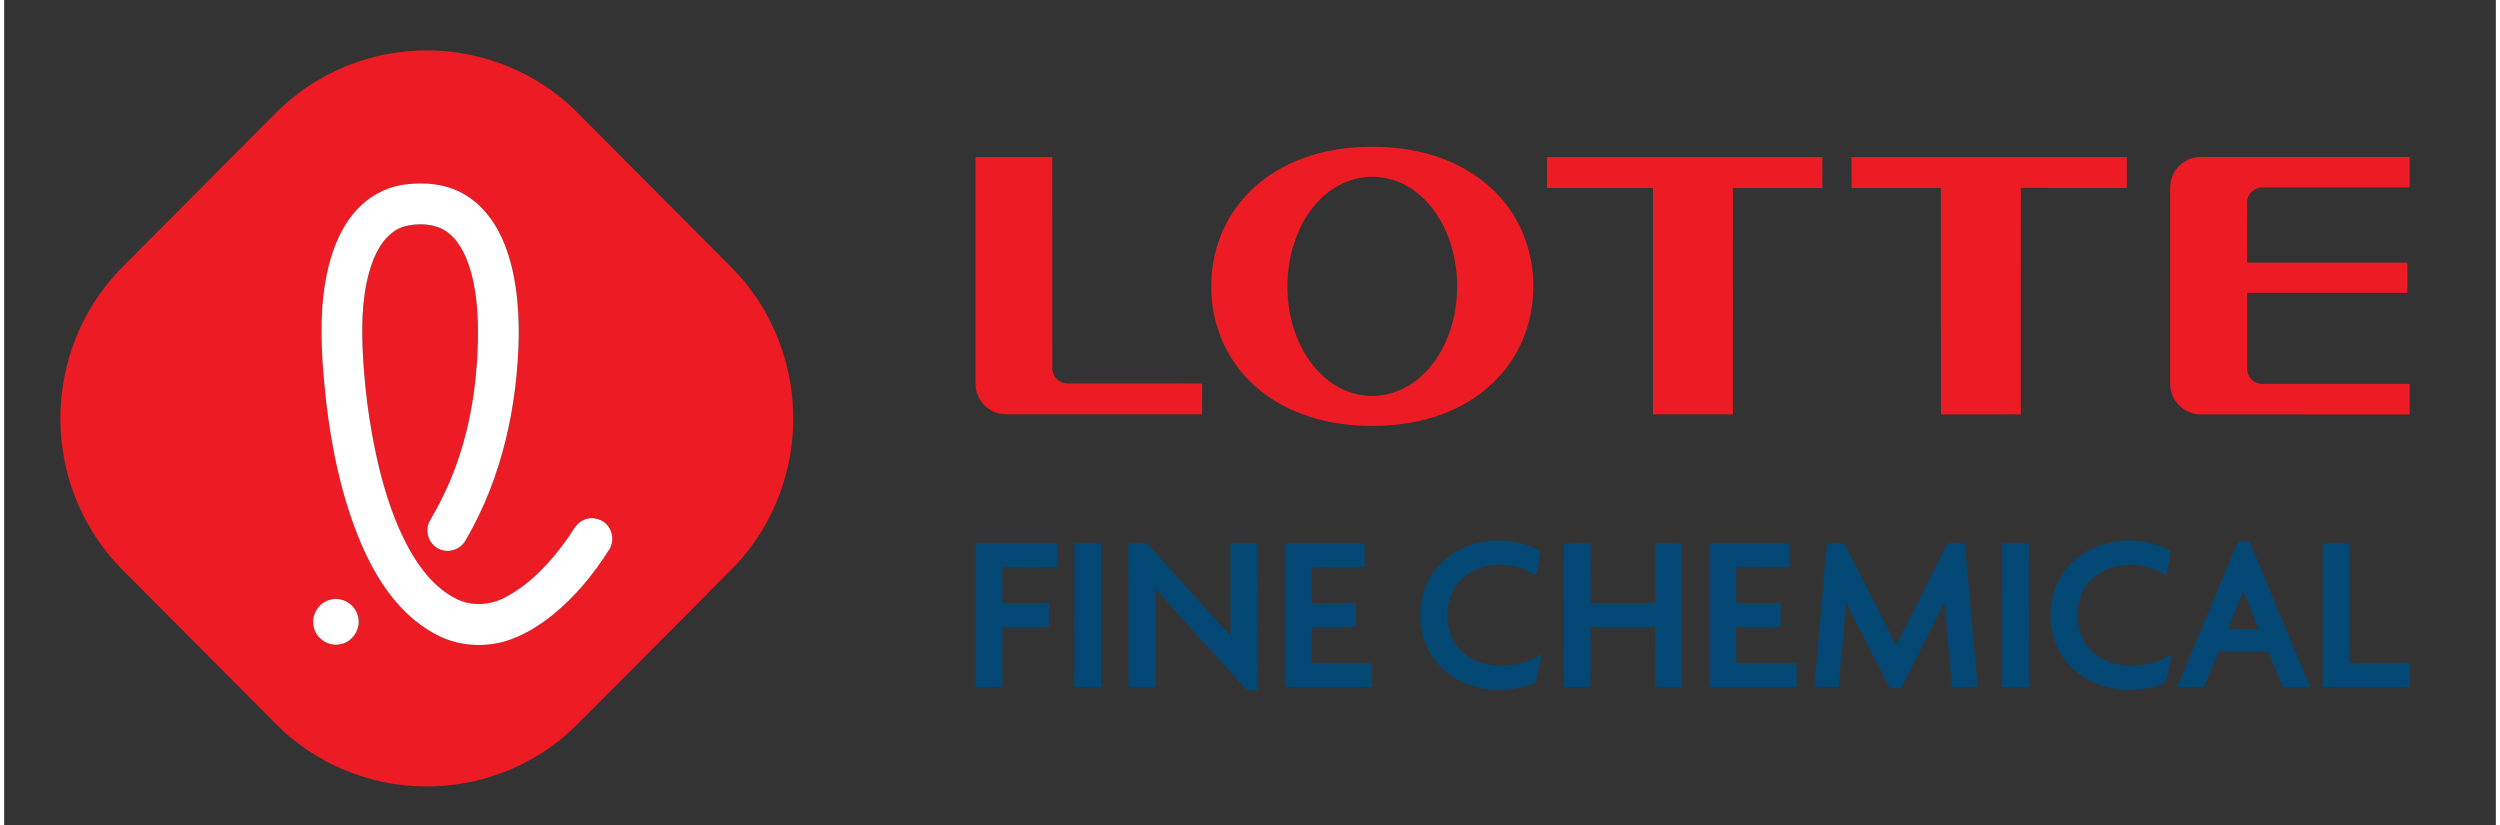
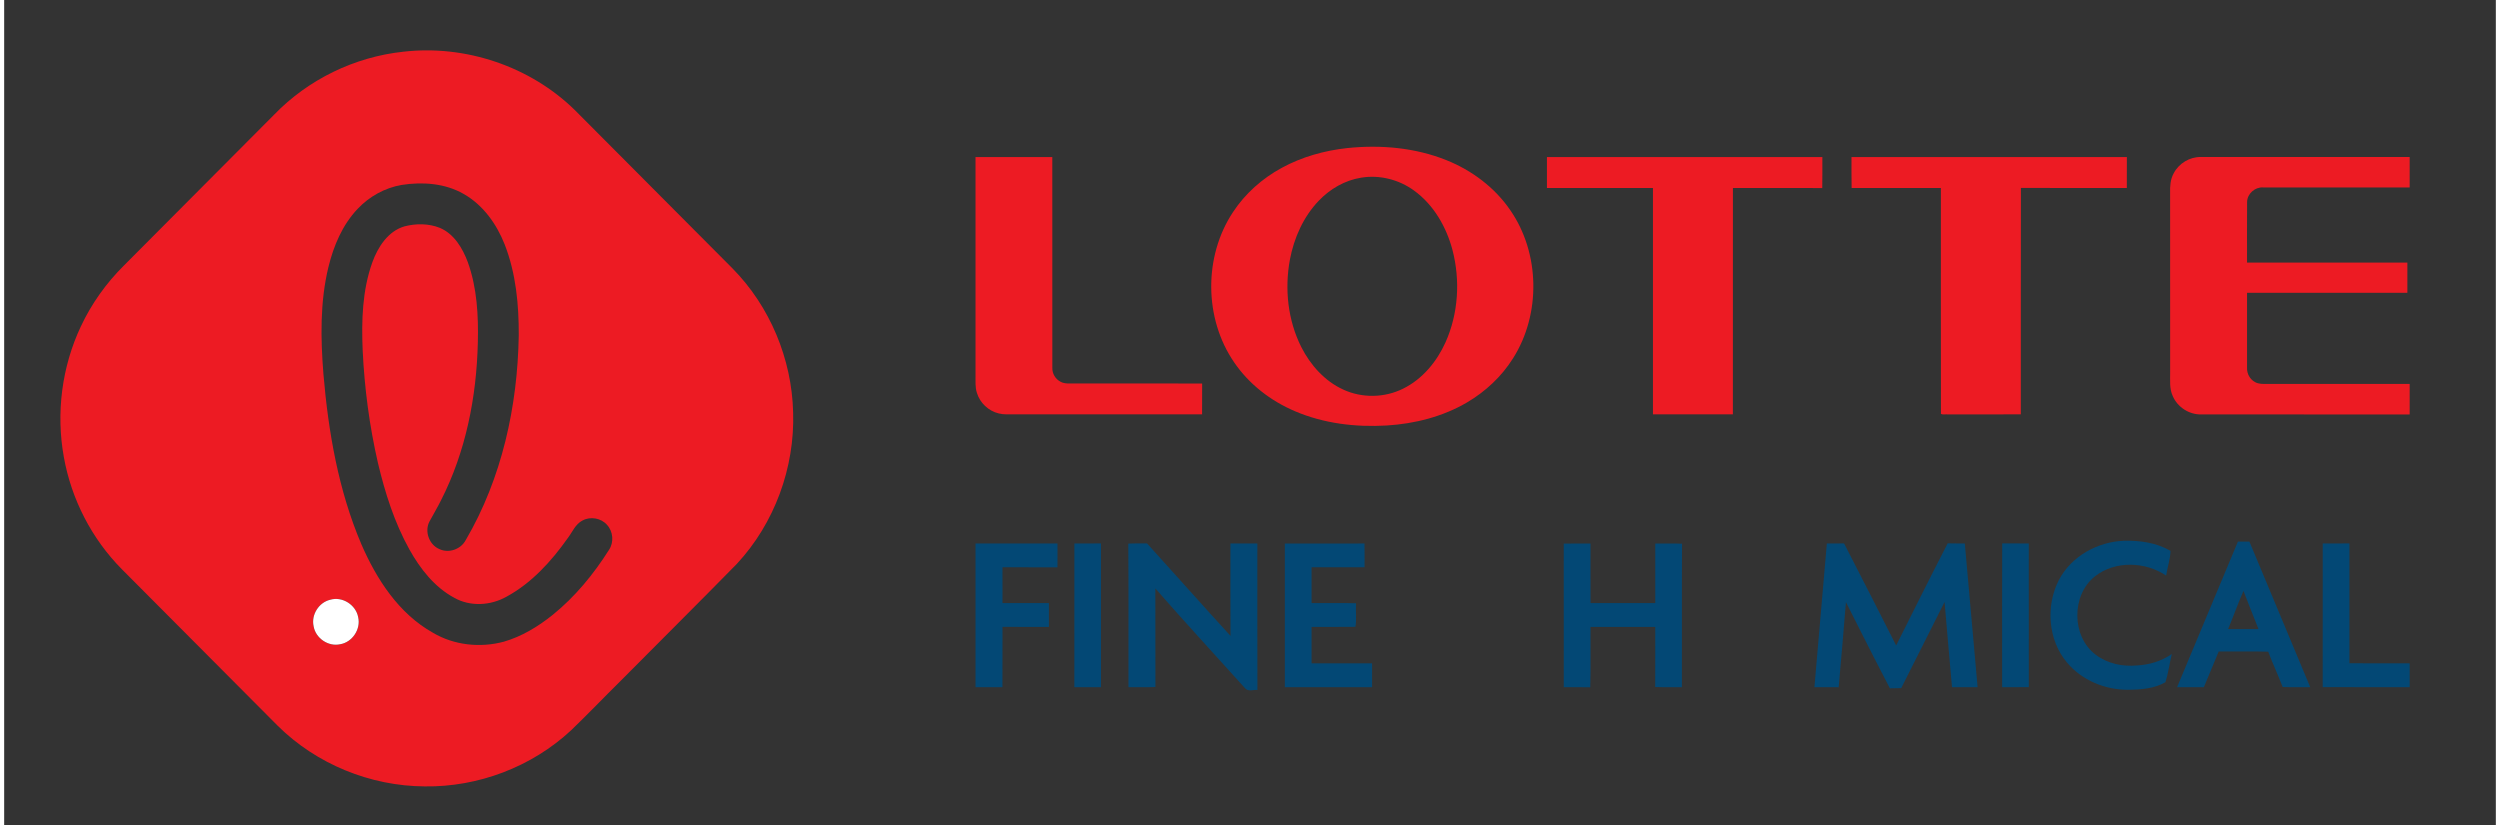
<svg xmlns="http://www.w3.org/2000/svg" width="300px" height="99px" viewBox="0 0 299 99" version="1.1">
  <rect x="0" y="0" width="299" height="99" fill="#333333" stroke="none" />
  <g id="surface1">
    <path style=" stroke:none;fill-rule:nonzero;fill:rgb(92.941%,10.588%,13.725%);fill-opacity:1;" d="M 47.887 6.207 C 55.348 5.344 63.137 7.957 68.508 13.238 C 74.812 19.559 81.109 25.891 87.41 32.219 C 91.902 36.777 94.523 43.09 94.676 49.484 C 94.887 56.117 92.441 62.801 87.926 67.66 C 83.289 72.391 78.586 77.055 73.922 81.758 C 71.953 83.703 70.043 85.703 68.047 87.621 C 63.328 92.023 56.883 94.465 50.445 94.367 C 43.93 94.328 37.465 91.688 32.828 87.094 C 26.586 80.832 20.352 74.562 14.113 68.297 C 10.508 64.656 8.062 59.902 7.164 54.859 C 6.203 49.582 6.918 44.012 9.207 39.16 C 10.48 36.441 12.25 33.965 14.379 31.855 C 20.387 25.824 26.391 19.793 32.395 13.762 C 36.477 9.539 42.055 6.828 47.887 6.207 M 47.68 22.195 C 45.676 22.547 43.812 23.578 42.418 25.062 C 40.59 26.98 39.531 29.5 38.91 32.051 C 37.891 36.25 37.973 40.617 38.312 44.898 C 38.906 51.852 40.113 58.848 42.859 65.297 C 44.684 69.512 47.355 73.637 51.453 75.93 C 53.992 77.434 57.133 77.766 59.969 77 C 62.121 76.375 64.07 75.188 65.809 73.797 C 68.508 71.617 70.734 68.906 72.582 65.98 C 73.188 65.078 73.082 63.781 72.344 62.984 C 71.629 62.164 70.344 61.938 69.391 62.465 C 68.539 62.902 68.184 63.852 67.629 64.578 C 65.66 67.359 63.289 69.977 60.262 71.613 C 58.371 72.676 55.926 72.82 54.012 71.734 C 51.637 70.461 49.926 68.254 48.629 65.938 C 46.832 62.703 45.703 59.141 44.852 55.551 C 43.832 51.113 43.234 46.578 43.02 42.027 C 42.871 38.484 42.973 34.836 44.184 31.469 C 44.855 29.633 46.059 27.742 48.035 27.164 C 49.418 26.805 50.953 26.805 52.293 27.348 C 54.004 28.078 55.016 29.793 55.641 31.469 C 56.75 34.555 56.922 37.887 56.84 41.141 C 56.684 47.641 55.398 54.195 52.43 60.02 C 52.004 60.883 51.508 61.707 51.051 62.555 C 50.402 63.742 50.992 65.383 52.238 65.895 C 53.375 66.43 54.824 65.902 55.395 64.797 C 59.723 57.402 61.613 48.762 61.75 40.246 C 61.77 36.562 61.414 32.809 60.07 29.355 C 59.102 26.887 57.465 24.586 55.125 23.266 C 52.887 21.984 50.184 21.801 47.68 22.195 M 39.117 71.973 C 37.758 72.293 36.828 73.777 37.133 75.145 C 37.367 76.582 38.895 77.625 40.316 77.309 C 41.773 77.074 42.82 75.504 42.48 74.062 C 42.211 72.578 40.57 71.535 39.117 71.973 Z M 39.117 71.973 " />
    <path style=" stroke:none;fill-rule:nonzero;fill:rgb(92.941%,10.588%,13.725%);fill-opacity:1;" d="M 161.199 17.766 C 165.188 17.355 169.316 17.715 173.059 19.215 C 176.109 20.434 178.863 22.488 180.73 25.215 C 184.305 30.379 184.426 37.68 181.074 42.984 C 179.703 45.172 177.766 46.984 175.547 48.289 C 172.629 50.004 169.266 50.852 165.91 51.059 C 162.176 51.281 158.348 50.824 154.891 49.344 C 151.98 48.109 149.371 46.094 147.59 43.469 C 143.98 38.215 143.934 30.77 147.457 25.457 C 148.918 23.23 150.969 21.414 153.305 20.145 C 155.738 18.816 158.453 18.062 161.199 17.766 M 162.828 21.324 C 160.891 21.633 159.113 22.664 157.766 24.074 C 155.906 26.004 154.777 28.555 154.285 31.172 C 153.641 34.68 154.039 38.426 155.648 41.633 C 156.742 43.801 158.457 45.73 160.691 46.75 C 162.938 47.793 165.645 47.746 167.859 46.645 C 170.18 45.512 171.91 43.41 172.961 41.082 C 174.508 37.633 174.746 33.645 173.797 29.996 C 173.062 27.23 171.547 24.582 169.203 22.879 C 167.391 21.551 165.047 20.949 162.828 21.324 Z M 162.828 21.324 " />
    <path style=" stroke:none;fill-rule:nonzero;fill:rgb(92.941%,10.588%,13.725%);fill-opacity:1;" d="M 116.562 18.844 C 119.637 18.84 122.707 18.84 125.777 18.844 C 125.781 27.285 125.773 35.727 125.781 44.164 C 125.762 44.844 126.168 45.508 126.77 45.812 C 127.281 46.09 127.879 46.004 128.438 46.02 C 133.543 46.02 138.648 46.008 143.758 46.023 C 143.75 47.258 143.754 48.488 143.75 49.723 C 136.215 49.723 128.68 49.723 121.141 49.723 C 120.543 49.719 119.934 49.762 119.348 49.613 C 118.121 49.32 117.09 48.348 116.727 47.141 C 116.508 46.465 116.57 45.746 116.562 45.051 C 116.562 36.316 116.562 27.578 116.562 18.844 Z M 116.562 18.844 " />
    <path style=" stroke:none;fill-rule:nonzero;fill:rgb(92.941%,10.588%,13.725%);fill-opacity:1;" d="M 185.133 18.844 C 196.148 18.84 207.164 18.84 218.184 18.844 C 218.176 20.082 218.199 21.324 218.172 22.566 C 214.598 22.547 211.023 22.562 207.449 22.559 C 207.445 31.613 207.449 40.668 207.445 49.723 C 204.25 49.723 201.051 49.723 197.855 49.723 C 197.855 40.668 197.855 31.613 197.855 22.559 C 193.613 22.555 189.371 22.559 185.133 22.559 C 185.129 21.32 185.129 20.078 185.133 18.844 Z M 185.133 18.844 " />
    <path style=" stroke:none;fill-rule:nonzero;fill:rgb(92.941%,10.588%,13.725%);fill-opacity:1;" d="M 221.68 18.844 C 232.695 18.84 243.707 18.84 254.723 18.844 C 254.719 20.082 254.727 21.32 254.719 22.559 C 250.48 22.551 246.242 22.566 242.008 22.555 C 241.988 31.609 242.004 40.664 241.996 49.723 C 239.078 49.727 236.16 49.719 233.242 49.727 C 232.969 49.699 232.652 49.785 232.414 49.672 C 232.391 40.637 232.414 31.598 232.406 22.559 C 228.836 22.559 225.266 22.551 221.695 22.562 C 221.664 21.324 221.688 20.082 221.68 18.844 Z M 221.68 18.844 " />
    <path style=" stroke:none;fill-rule:nonzero;fill:rgb(92.941%,10.588%,13.725%);fill-opacity:1;" d="M 260.336 20.809 C 260.953 19.609 262.266 18.812 263.617 18.84 C 271.965 18.84 280.312 18.84 288.66 18.84 C 288.66 20.059 288.66 21.273 288.66 22.492 C 282.797 22.492 276.934 22.488 271.066 22.492 C 270.105 22.434 269.184 23.234 269.152 24.207 C 269.125 26.645 269.152 29.078 269.145 31.516 C 275.559 31.52 281.969 31.516 288.383 31.516 C 288.383 32.723 288.383 33.926 288.383 35.133 C 281.969 35.133 275.559 35.133 269.145 35.133 C 269.145 38.141 269.141 41.152 269.145 44.16 C 269.121 44.844 269.496 45.527 270.102 45.848 C 270.559 46.113 271.105 46.07 271.613 46.074 C 277.297 46.07 282.98 46.074 288.66 46.074 C 288.66 47.293 288.66 48.512 288.66 49.734 C 280.316 49.73 271.973 49.738 263.629 49.73 C 262.191 49.758 260.801 48.859 260.234 47.535 C 259.812 46.641 259.93 45.637 259.918 44.684 C 259.918 37.508 259.918 30.332 259.914 23.156 C 259.891 22.359 259.941 21.523 260.336 20.809 Z M 260.336 20.809 " />
-     <path style=" stroke:none;fill-rule:nonzero;fill:rgb(100%,100%,100%);fill-opacity:1;" d="M 47.68 22.195 C 50.184 21.801 52.887 21.984 55.125 23.266 C 57.465 24.586 59.102 26.887 60.07 29.355 C 61.414 32.809 61.77 36.562 61.75 40.246 C 61.613 48.762 59.723 57.402 55.395 64.797 C 54.824 65.902 53.375 66.43 52.238 65.895 C 50.992 65.383 50.402 63.742 51.051 62.555 C 51.508 61.707 52.004 60.883 52.43 60.02 C 55.398 54.195 56.684 47.641 56.84 41.141 C 56.922 37.887 56.75 34.555 55.641 31.469 C 55.016 29.793 54.004 28.078 52.293 27.348 C 50.953 26.805 49.418 26.805 48.035 27.164 C 46.059 27.742 44.855 29.633 44.184 31.469 C 42.973 34.836 42.871 38.484 43.02 42.027 C 43.234 46.578 43.832 51.113 44.852 55.551 C 45.703 59.141 46.832 62.703 48.629 65.938 C 49.926 68.254 51.637 70.461 54.012 71.734 C 55.926 72.82 58.371 72.676 60.262 71.613 C 63.289 69.977 65.66 67.359 67.629 64.578 C 68.184 63.852 68.539 62.902 69.391 62.465 C 70.344 61.938 71.629 62.164 72.344 62.984 C 73.082 63.781 73.188 65.078 72.582 65.98 C 70.734 68.906 68.508 71.617 65.809 73.797 C 64.07 75.188 62.121 76.375 59.969 77 C 57.133 77.766 53.992 77.434 51.453 75.93 C 47.355 73.637 44.684 69.512 42.859 65.297 C 40.113 58.848 38.906 51.852 38.312 44.898 C 37.973 40.617 37.891 36.25 38.91 32.051 C 39.531 29.5 40.59 26.98 42.418 25.062 C 43.812 23.578 45.676 22.547 47.68 22.195 Z M 47.68 22.195 " />
    <path style=" stroke:none;fill-rule:nonzero;fill:rgb(100%,100%,100%);fill-opacity:1;" d="M 39.117 71.973 C 40.57 71.535 42.211 72.578 42.48 74.062 C 42.82 75.504 41.773 77.074 40.316 77.309 C 38.895 77.625 37.367 76.582 37.133 75.145 C 36.828 73.777 37.758 72.293 39.117 71.973 Z M 39.117 71.973 " />
-     <path style=" stroke:none;fill-rule:nonzero;fill:rgb(1.176%,28.235%,45.882%);fill-opacity:1;" d="M 176.738 65.188 C 179.281 64.59 182.082 64.855 184.391 66.113 C 184.223 67.105 183.996 68.086 183.809 69.07 C 181.238 67.328 177.457 67.246 175.059 69.34 C 172.438 71.648 172.527 76.395 175.316 78.535 C 176.723 79.625 178.566 80.016 180.312 79.852 C 181.797 79.777 183.246 79.324 184.484 78.496 C 184.254 79.617 184.008 80.734 183.777 81.852 C 182.184 82.734 180.301 82.816 178.527 82.75 C 175.672 82.57 172.848 81.105 171.289 78.664 C 169.734 76.238 169.543 73.055 170.574 70.391 C 171.598 67.762 174.039 65.848 176.738 65.188 Z M 176.738 65.188 " />
    <path style=" stroke:none;fill-rule:nonzero;fill:rgb(1.176%,28.235%,45.882%);fill-opacity:1;" d="M 246.555 69.621 C 248.043 66.75 251.215 65.004 254.391 64.891 C 256.301 64.844 258.289 65.125 259.961 66.102 C 259.945 67.074 259.582 68.082 259.438 69.07 C 256.938 67.387 253.328 67.254 250.906 69.152 C 248.051 71.387 248.066 76.375 250.977 78.562 C 252.387 79.641 254.223 80.016 255.969 79.852 C 257.441 79.773 258.895 79.328 260.117 78.48 C 259.84 79.602 259.703 80.781 259.344 81.871 C 258.004 82.637 256.418 82.758 254.906 82.77 C 252.137 82.801 249.316 81.641 247.527 79.492 C 245.262 76.797 244.969 72.719 246.555 69.621 Z M 246.555 69.621 " />
    <path style=" stroke:none;fill-rule:nonzero;fill:rgb(1.176%,28.235%,45.882%);fill-opacity:1;" d="M 268.051 64.992 C 268.508 64.988 268.965 64.992 269.43 64.996 C 271.855 70.82 274.301 76.637 276.727 82.461 C 275.621 82.453 274.523 82.492 273.422 82.438 C 272.871 81.016 272.227 79.633 271.684 78.203 C 269.707 78.141 267.723 78.195 265.746 78.18 C 265.148 79.605 264.559 81.035 263.965 82.461 C 262.895 82.465 261.82 82.461 260.75 82.461 C 263.184 76.641 265.617 70.812 268.051 64.992 M 266.875 75.484 C 268.09 75.484 269.305 75.48 270.52 75.488 C 269.926 73.961 269.297 72.449 268.719 70.914 C 268.055 72.418 267.508 73.969 266.875 75.484 Z M 266.875 75.484 " />
    <path style=" stroke:none;fill-rule:nonzero;fill:rgb(1.176%,28.235%,45.882%);fill-opacity:1;" d="M 116.562 65.215 C 119.844 65.215 123.121 65.211 126.398 65.215 C 126.395 66.168 126.41 67.121 126.395 68.078 C 124.195 68.07 121.996 68.074 119.797 68.074 C 119.797 69.508 119.789 70.938 119.801 72.371 C 121.656 72.367 123.512 72.371 125.367 72.371 C 125.367 73.324 125.371 74.277 125.367 75.23 C 123.512 75.227 121.656 75.23 119.801 75.227 C 119.789 77.637 119.801 80.051 119.793 82.461 C 118.719 82.465 117.641 82.465 116.562 82.461 C 116.562 76.711 116.562 70.965 116.562 65.215 Z M 116.562 65.215 " />
    <path style=" stroke:none;fill-rule:nonzero;fill:rgb(1.176%,28.235%,45.882%);fill-opacity:1;" d="M 128.426 65.215 C 129.488 65.215 130.555 65.215 131.617 65.211 C 131.621 70.965 131.617 76.711 131.617 82.461 C 130.555 82.465 129.488 82.465 128.422 82.461 C 128.422 76.711 128.414 70.965 128.426 65.215 Z M 128.426 65.215 " />
    <path style=" stroke:none;fill-rule:nonzero;fill:rgb(1.176%,28.235%,45.882%);fill-opacity:1;" d="M 134.895 65.238 C 135.645 65.188 136.395 65.223 137.145 65.211 C 140.492 68.898 143.797 72.633 147.16 76.305 C 147.141 72.609 147.152 68.91 147.152 65.215 C 148.227 65.211 149.305 65.211 150.383 65.215 C 150.387 71.074 150.367 76.934 150.391 82.793 C 149.902 82.758 149.254 83.027 148.898 82.578 C 145.312 78.59 141.668 74.652 138.141 70.613 C 138.16 74.555 138.133 78.5 138.152 82.441 C 137.074 82.488 135.996 82.453 134.918 82.461 C 134.902 76.719 134.941 70.98 134.895 65.238 Z M 134.895 65.238 " />
    <path style=" stroke:none;fill-rule:nonzero;fill:rgb(1.176%,28.235%,45.882%);fill-opacity:1;" d="M 153.68 65.223 C 156.867 65.219 160.051 65.234 163.238 65.219 C 163.262 66.168 163.246 67.121 163.246 68.074 C 161.129 68.074 159.008 68.074 156.887 68.074 C 156.887 69.504 156.887 70.938 156.887 72.367 C 158.668 72.383 160.449 72.34 162.227 72.391 C 162.16 73.324 162.309 74.316 162.152 75.219 C 160.398 75.246 158.641 75.219 156.887 75.234 C 156.891 76.688 156.887 78.145 156.887 79.602 C 159.309 79.605 161.727 79.602 164.148 79.602 C 164.148 80.555 164.148 81.508 164.148 82.461 C 160.656 82.465 157.168 82.465 153.68 82.461 C 153.68 76.715 153.676 70.969 153.68 65.223 Z M 153.68 65.223 " />
    <path style=" stroke:none;fill-rule:nonzero;fill:rgb(1.176%,28.235%,45.882%);fill-opacity:1;" d="M 187.148 65.234 C 188.219 65.215 189.289 65.227 190.359 65.227 C 190.363 67.605 190.359 69.988 190.363 72.367 C 192.953 72.371 195.543 72.371 198.133 72.367 C 198.133 69.988 198.129 67.605 198.133 65.227 C 199.203 65.234 200.273 65.199 201.344 65.246 C 201.309 70.984 201.344 76.723 201.328 82.461 C 200.262 82.453 199.191 82.484 198.125 82.441 C 198.141 80.039 198.125 77.637 198.133 75.234 C 195.543 75.227 192.953 75.23 190.359 75.234 C 190.344 77.648 190.398 80.062 190.332 82.477 C 189.273 82.445 188.211 82.473 187.152 82.461 C 187.148 76.719 187.16 70.977 187.148 65.234 Z M 187.148 65.234 " />
-     <path style=" stroke:none;fill-rule:nonzero;fill:rgb(1.176%,28.235%,45.882%);fill-opacity:1;" d="M 204.637 65.223 C 207.824 65.227 211.012 65.223 214.199 65.223 C 214.199 66.172 214.199 67.121 214.199 68.07 C 212.078 68.074 209.961 68.078 207.844 68.066 C 207.828 69.5 207.84 70.938 207.84 72.371 C 209.609 72.367 211.383 72.375 213.16 72.363 C 213.168 73.324 213.172 74.277 213.156 75.238 C 211.383 75.219 209.609 75.234 207.84 75.23 C 207.836 76.688 207.836 78.145 207.836 79.602 C 210.258 79.605 212.676 79.602 215.098 79.602 C 215.098 80.555 215.098 81.508 215.098 82.461 C 211.609 82.465 208.117 82.465 204.629 82.461 C 204.633 76.715 204.617 70.969 204.637 65.223 Z M 204.637 65.223 " />
    <path style=" stroke:none;fill-rule:nonzero;fill:rgb(1.176%,28.235%,45.882%);fill-opacity:1;" d="M 218.723 65.215 C 219.41 65.211 220.098 65.215 220.789 65.211 C 222.887 69.289 224.969 73.367 227.039 77.457 C 229.086 73.363 231.125 69.27 233.223 65.199 C 233.906 65.219 234.594 65.211 235.277 65.215 C 235.789 70.965 236.301 76.711 236.812 82.461 C 235.789 82.461 234.766 82.465 233.742 82.461 C 233.43 79.055 233.145 75.645 232.848 72.238 C 231.129 75.691 229.367 79.125 227.645 82.574 C 227.191 82.582 226.738 82.59 226.289 82.598 C 224.496 79.168 222.754 75.711 221.012 72.254 C 220.723 75.656 220.461 79.066 220.141 82.469 C 219.168 82.453 218.199 82.469 217.23 82.461 C 217.727 76.711 218.227 70.965 218.723 65.215 Z M 218.723 65.215 " />
    <path style=" stroke:none;fill-rule:nonzero;fill:rgb(1.176%,28.235%,45.882%);fill-opacity:1;" d="M 239.766 65.207 C 240.828 65.219 241.891 65.207 242.953 65.215 C 242.957 70.961 242.949 76.707 242.957 82.453 C 241.891 82.473 240.82 82.457 239.758 82.461 C 239.762 76.711 239.742 70.957 239.766 65.207 Z M 239.766 65.207 " />
    <path style=" stroke:none;fill-rule:nonzero;fill:rgb(1.176%,28.235%,45.882%);fill-opacity:1;" d="M 278.227 65.215 C 279.293 65.211 280.359 65.215 281.43 65.211 C 281.438 70.004 281.434 74.797 281.43 79.59 C 283.84 79.617 286.25 79.594 288.66 79.602 C 288.66 80.555 288.66 81.508 288.66 82.461 C 285.18 82.457 281.703 82.473 278.223 82.453 C 278.227 76.707 278.223 70.961 278.227 65.215 Z M 278.227 65.215 " />
  </g>
</svg>